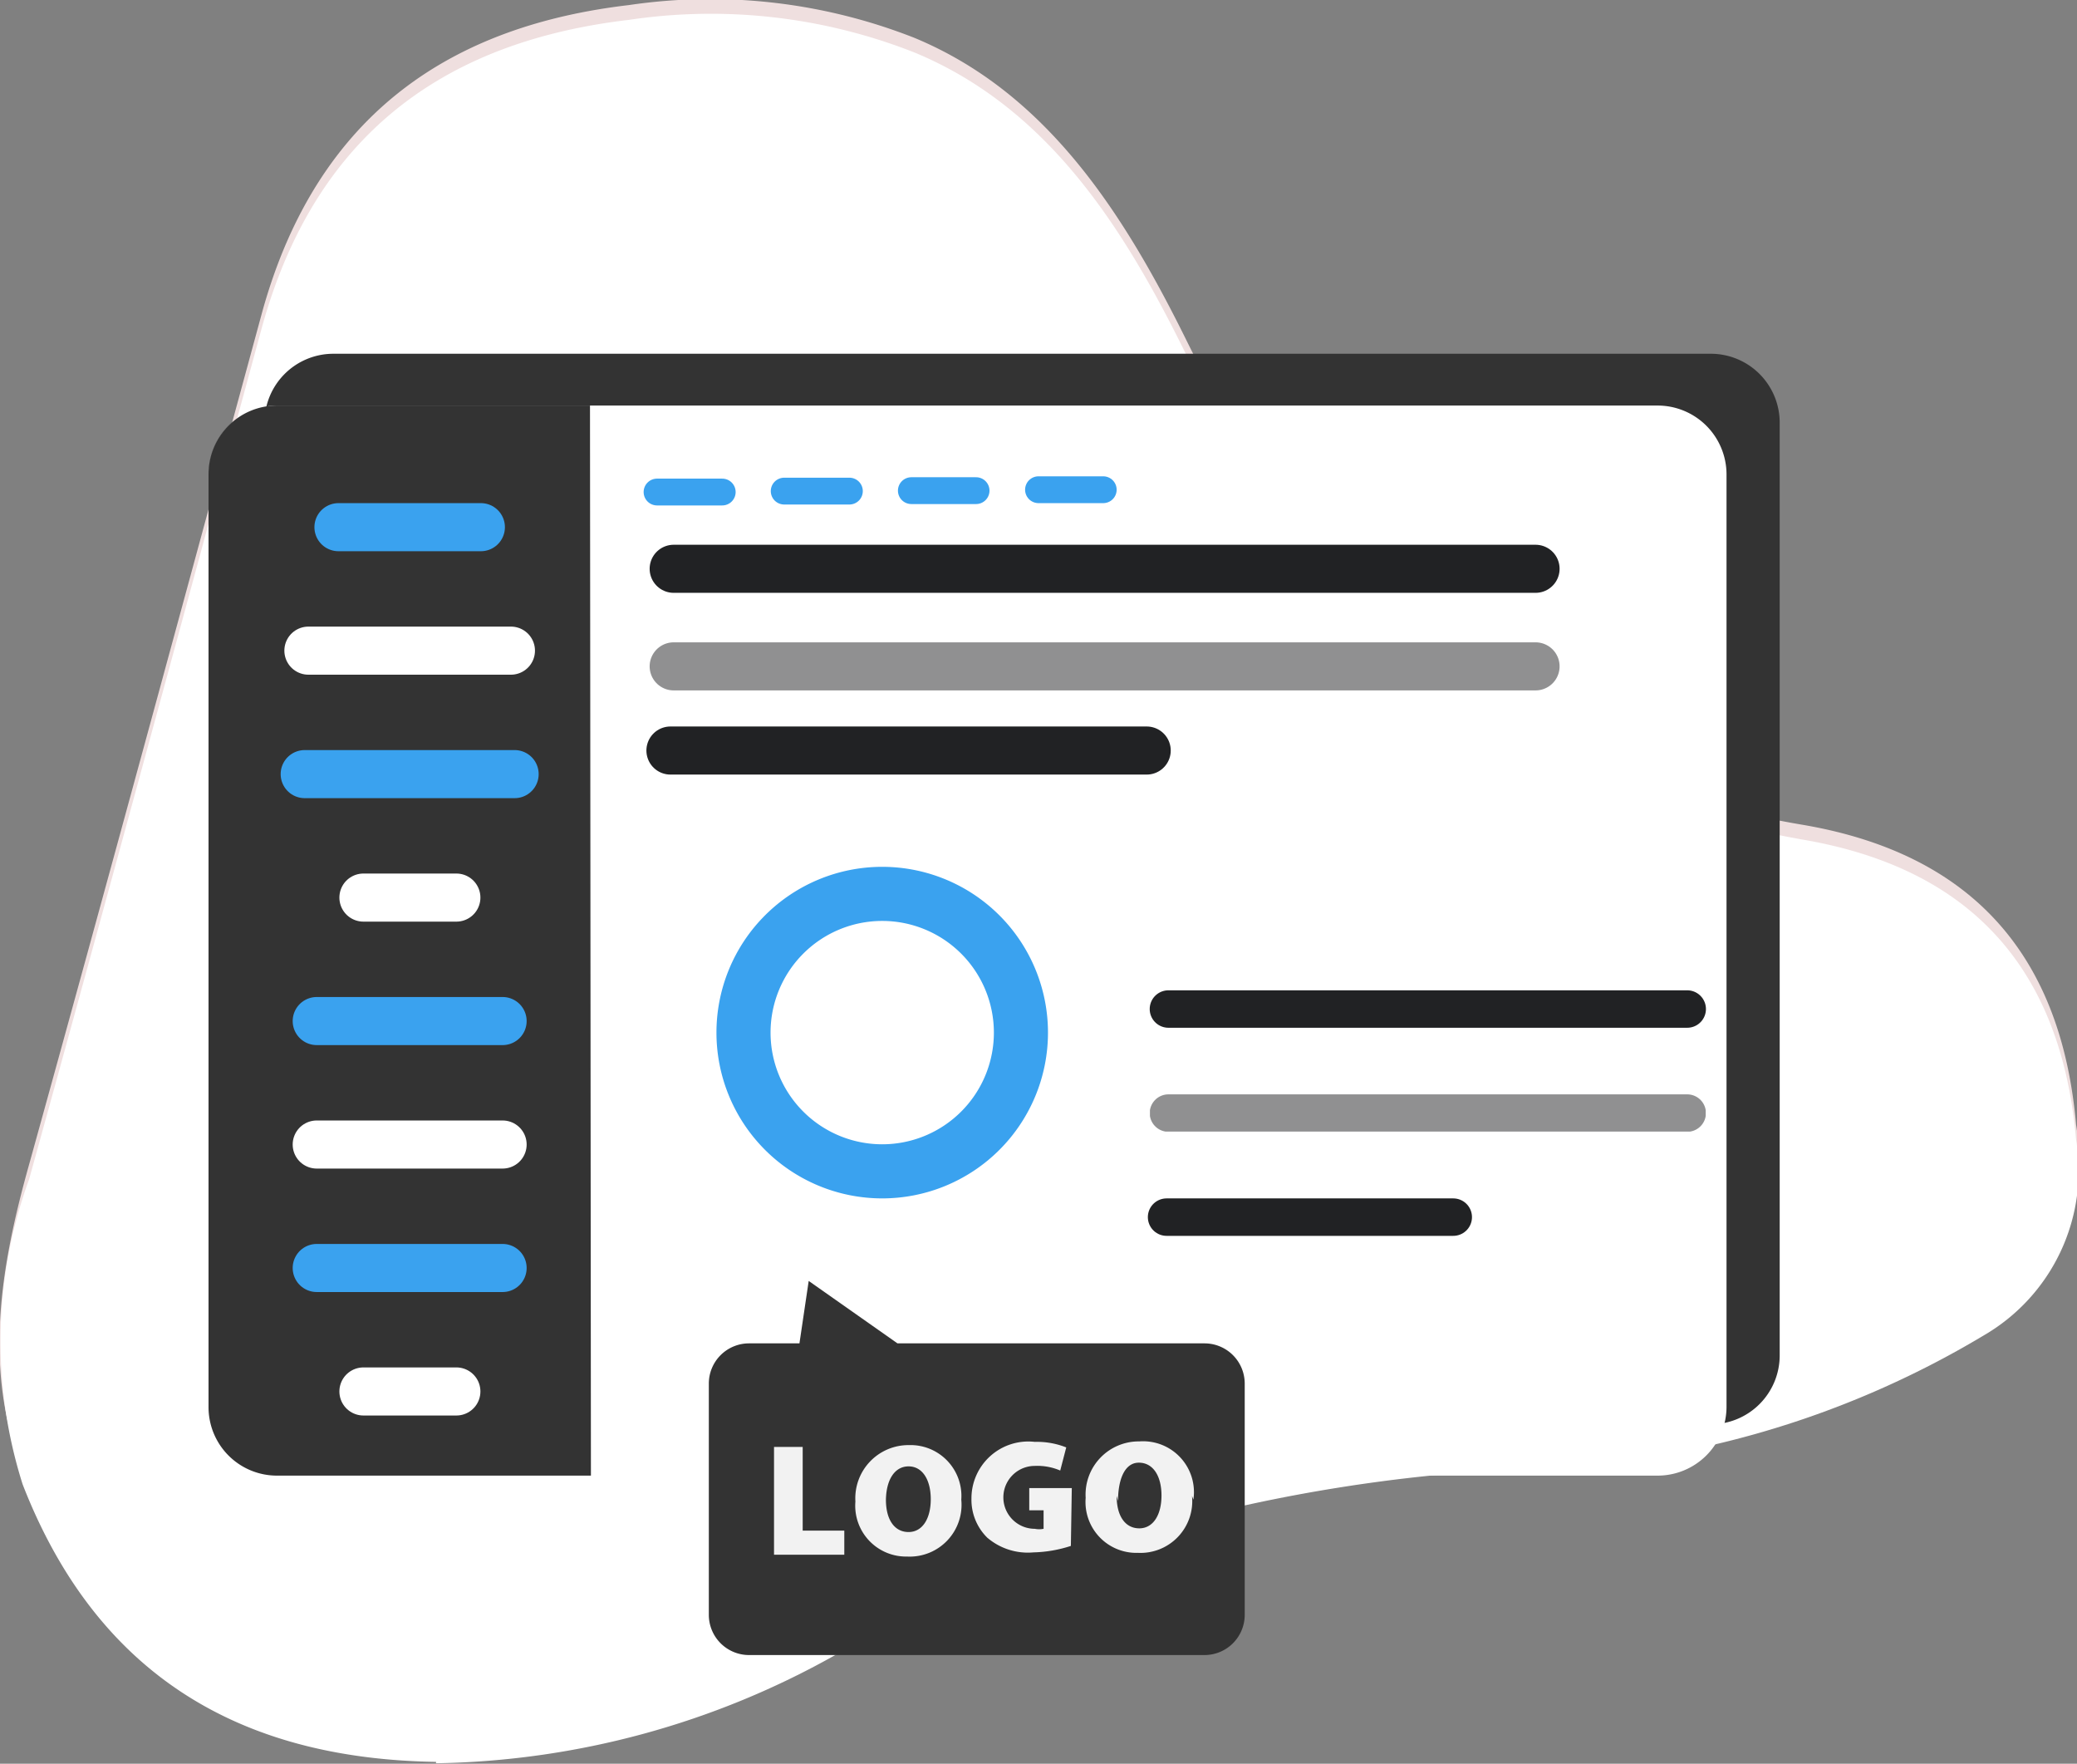
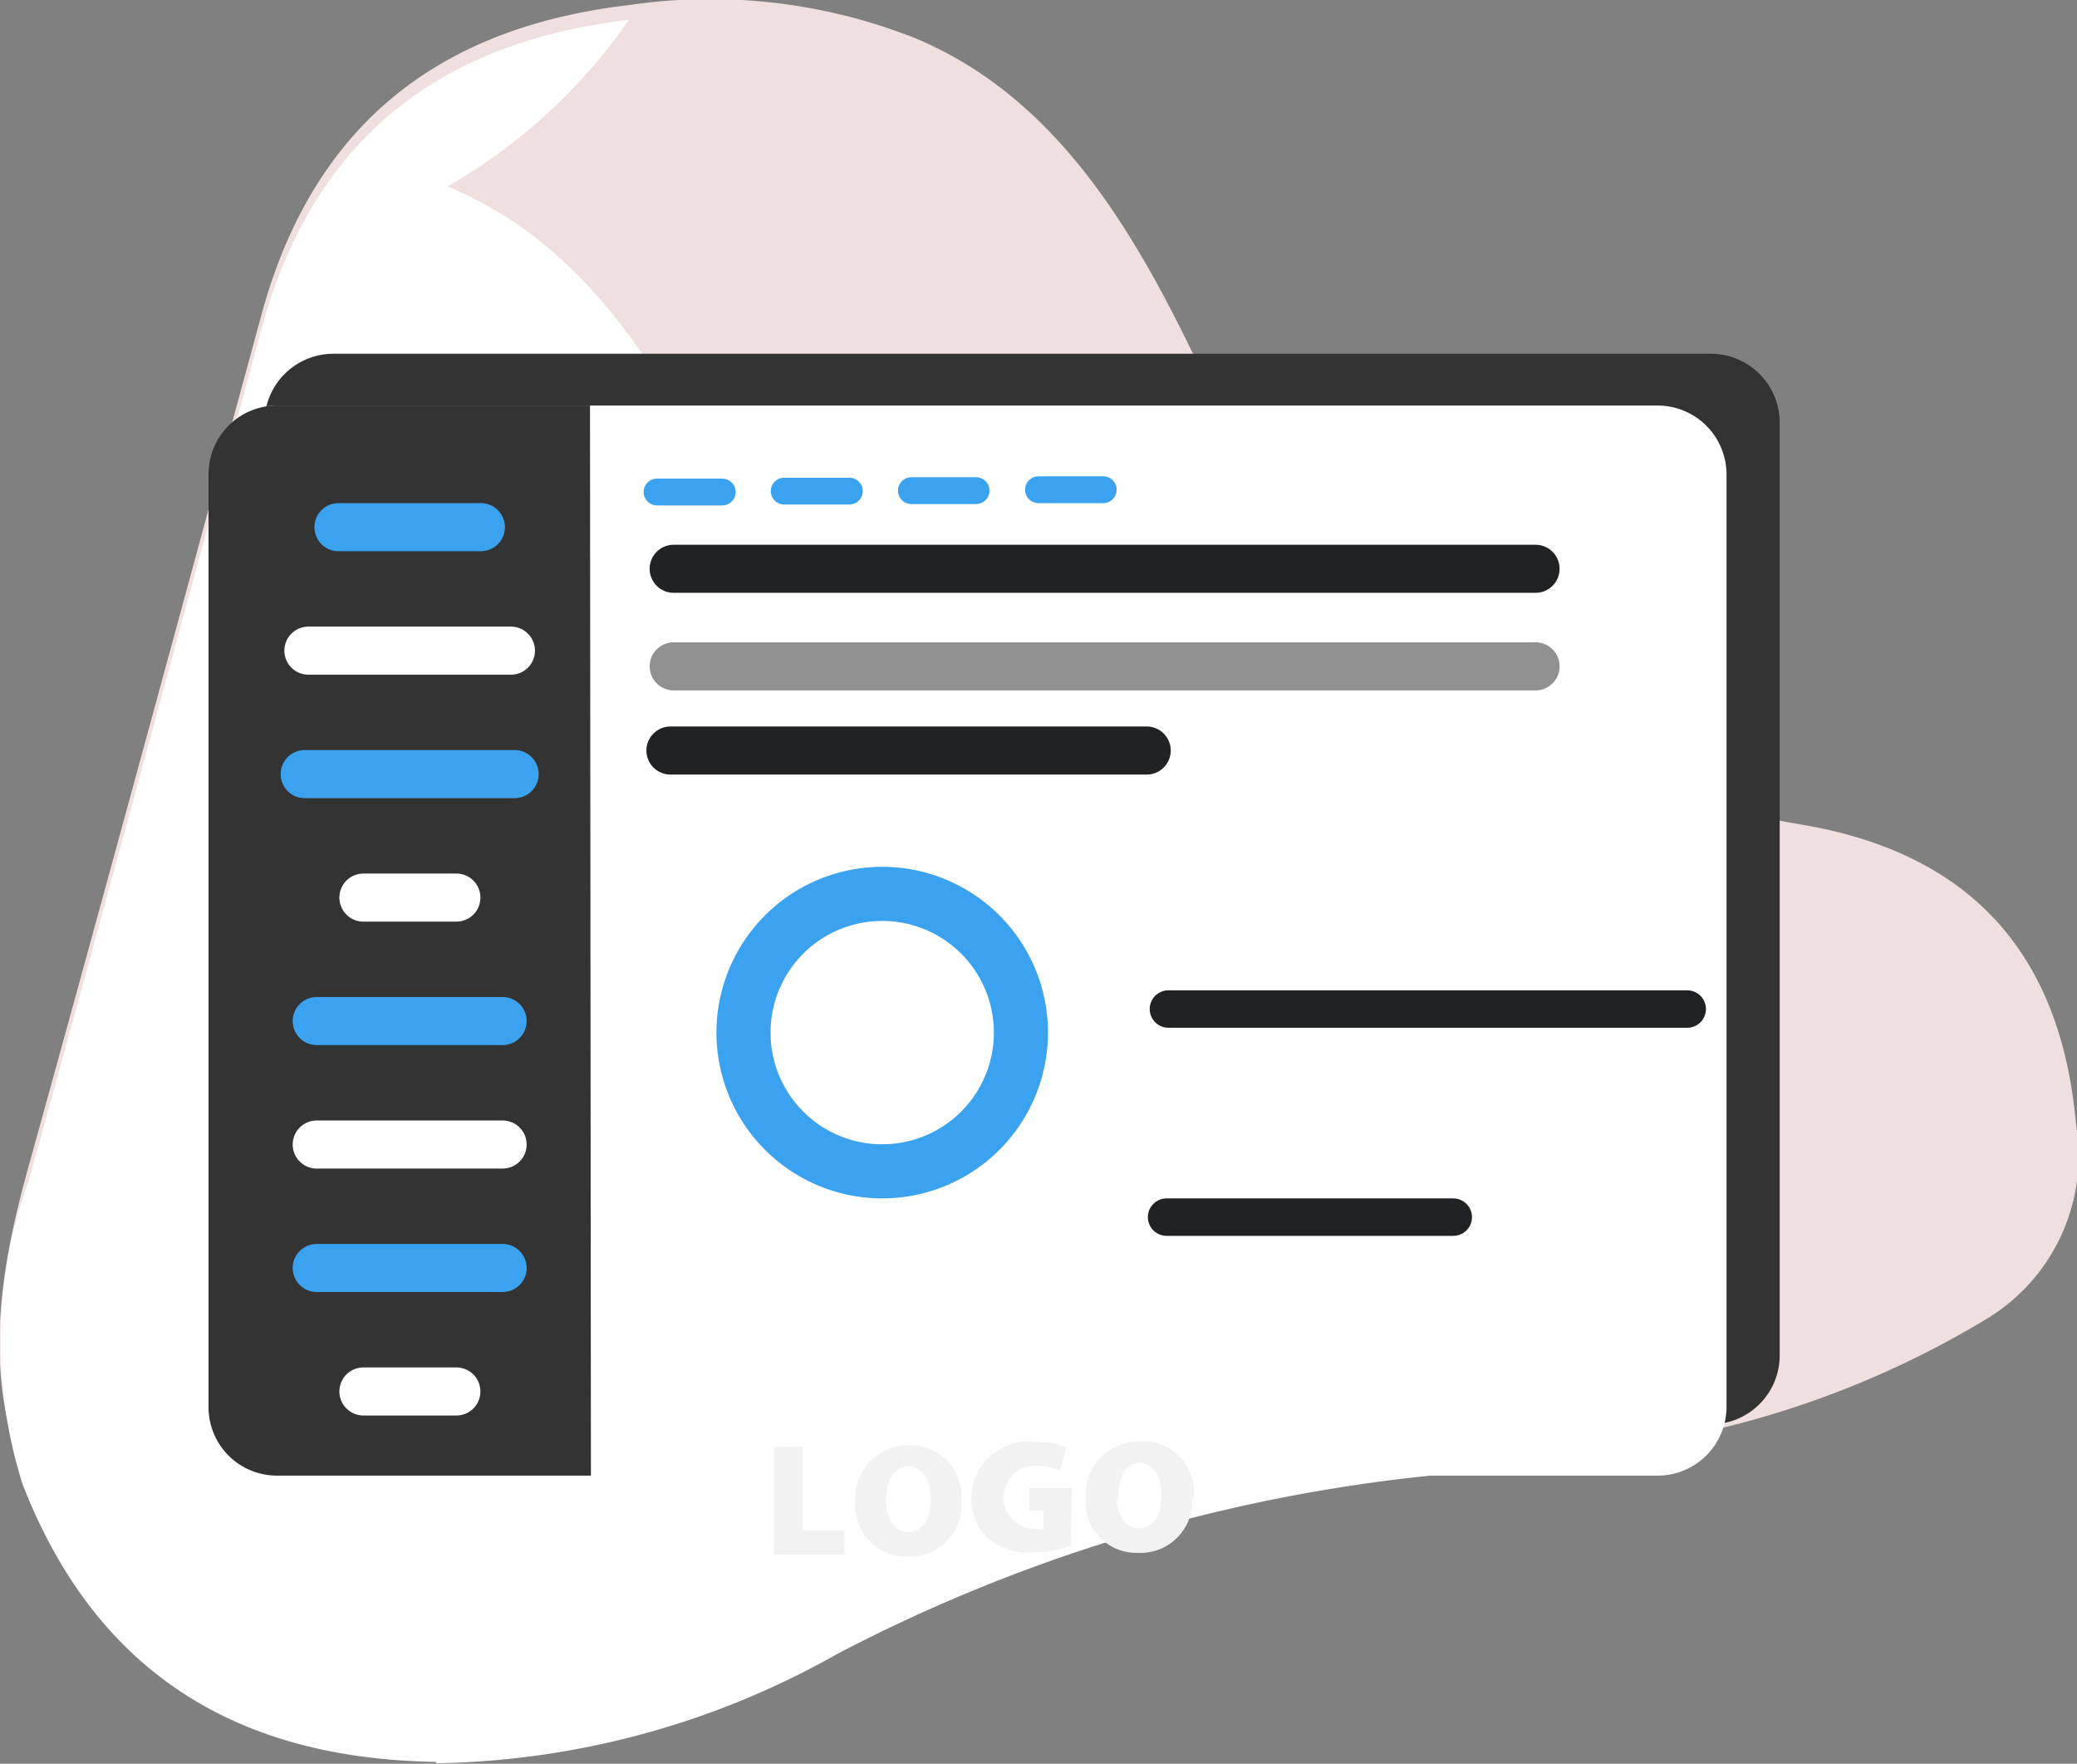
<svg xmlns="http://www.w3.org/2000/svg" viewBox="0 0 44.92 38.14">
  <rect x="0" y="0" width="44.92" height="38.14" fill="#808080" stroke="none" />
  <defs>
    <style>.cls-1,.cls-11,.cls-13,.cls-5,.cls-6,.cls-7,.cls-8{fill:none;}.cls-2{fill:#efdfdf;}.cls-3{fill:#fff;}.cls-4{fill:#333;}.cls-13,.cls-5,.cls-7{stroke:#3aa2ef;}.cls-11,.cls-13,.cls-5,.cls-6,.cls-7,.cls-8{stroke-linecap:round;stroke-linejoin:round;}.cls-5,.cls-6,.cls-8{stroke-width:1.04px;}.cls-6{stroke:#fff;}.cls-7{stroke-width:0.58px;}.cls-11,.cls-8{stroke:#212224;}.cls-9{opacity:0.5;}.cls-10{clip-path:url(#clip-path);}.cls-11{stroke-width:0.81px;}.cls-12{clip-path:url(#clip-path-2);}.cls-13{stroke-width:1.17px;}.cls-14{fill:#f2f2f2;}</style>
    <clipPath id="clip-path">
      <rect class="cls-1" x="14.05" y="13.88" width="19.68" height="1.04" />
    </clipPath>
    <clipPath id="clip-path-2">
-       <rect class="cls-1" x="24.87" y="23.66" width="12.02" height="0.81" />
-     </clipPath>
+       </clipPath>
  </defs>
  <g id="Layer_2" data-name="Layer 2">
    <g id="Layer_1-2" data-name="Layer 1">
      <path class="cls-2" d="M9.43,37.82a18.31,18.31,0,0,0,8.67-2.37,35.39,35.39,0,0,1,14.69-4A20.34,20.34,0,0,0,42.9,28.56a4.12,4.12,0,0,0,2-4.24c-.31-3.54-2.13-5.83-5.89-6.48-6-1-10.4-4.48-13.36-10.5C24.28,4.57,22.62,2,19.78.82A12.05,12.05,0,0,0,13.6.11C9.85.55,6.88,2.38,5.67,6.75,4,12.89,2.33,19.05.63,25.18c-.62,2.21-1,4.45-.14,6.61,1.7,4.36,5,5.94,8.94,6" />
-       <path class="cls-3" d="M9.43,38.13a18.18,18.18,0,0,0,8.67-2.36,35.39,35.39,0,0,1,14.69-4A20.34,20.34,0,0,0,42.9,28.88a4.12,4.12,0,0,0,2-4.24c-.31-3.54-2.13-5.83-5.89-6.48-6-1.05-10.4-4.48-13.36-10.5-1.36-2.77-3-5.33-5.86-6.52A12,12,0,0,0,13.6.43C9.85.87,6.88,2.7,5.67,7.06,4,13.2,2.33,19.36.63,25.5a10.23,10.23,0,0,0-.14,6.6c1.7,4.37,5,5.94,8.94,6" />
+       <path class="cls-3" d="M9.43,38.13a18.18,18.18,0,0,0,8.67-2.36,35.39,35.39,0,0,1,14.69-4a4.12,4.12,0,0,0,2-4.24c-.31-3.54-2.13-5.83-5.89-6.48-6-1.05-10.4-4.48-13.36-10.5-1.36-2.77-3-5.33-5.86-6.52A12,12,0,0,0,13.6.43C9.85.87,6.88,2.7,5.67,7.06,4,13.2,2.33,19.36.63,25.5a10.23,10.23,0,0,0-.14,6.6c1.7,4.37,5,5.94,8.94,6" />
      <path class="cls-4" d="M37,30.8H7.2a1.49,1.49,0,0,1-1.48-1.49V9.14A1.49,1.49,0,0,1,7.2,7.65H37a1.49,1.49,0,0,1,1.49,1.49V29.31A1.49,1.49,0,0,1,37,30.8" />
      <path class="cls-3" d="M35.85,31.91H6a1.48,1.48,0,0,1-1.48-1.48V10.25A1.48,1.48,0,0,1,6,8.77H35.85a1.49,1.49,0,0,1,1.49,1.48V30.43a1.49,1.49,0,0,1-1.49,1.48" />
      <path class="cls-4" d="M12.78,31.91H6a1.48,1.48,0,0,1-1.49-1.48V10.25A1.48,1.48,0,0,1,6,8.77h6.76Z" />
      <line class="cls-5" x1="7.32" y1="11.4" x2="10.4" y2="11.4" />
      <line class="cls-6" x1="6.67" y1="14.07" x2="11.05" y2="14.07" />
      <line class="cls-5" x1="6.59" y1="16.74" x2="11.13" y2="16.74" />
      <line class="cls-6" x1="7.86" y1="19.41" x2="9.87" y2="19.41" />
      <line class="cls-6" x1="7.86" y1="30.09" x2="9.87" y2="30.09" />
      <line class="cls-5" x1="6.85" y1="22.08" x2="10.87" y2="22.08" />
      <line class="cls-6" x1="6.85" y1="24.75" x2="10.87" y2="24.75" />
      <line class="cls-5" x1="6.85" y1="27.42" x2="10.87" y2="27.42" />
      <line class="cls-7" x1="14.21" y1="10.64" x2="15.62" y2="10.64" />
      <line class="cls-7" x1="16.96" y1="10.62" x2="18.37" y2="10.62" />
      <line class="cls-7" x1="19.71" y1="10.61" x2="21.11" y2="10.61" />
      <line class="cls-7" x1="22.46" y1="10.59" x2="23.86" y2="10.59" />
      <line class="cls-8" x1="14.57" y1="12.3" x2="33.21" y2="12.3" />
      <g class="cls-9">
        <g class="cls-10">
          <line class="cls-8" x1="14.57" y1="14.41" x2="33.21" y2="14.41" />
        </g>
      </g>
      <line class="cls-8" x1="14.5" y1="16.23" x2="24.8" y2="16.23" />
      <line class="cls-11" x1="25.27" y1="21.82" x2="36.49" y2="21.82" />
      <g class="cls-9">
        <g class="cls-12">
          <line class="cls-11" x1="25.27" y1="24.07" x2="36.49" y2="24.07" />
        </g>
      </g>
      <line class="cls-11" x1="25.23" y1="26.32" x2="31.43" y2="26.32" />
      <path class="cls-13" d="M22.08,22.33a3,3,0,1,1-3-3A3,3,0,0,1,22.08,22.33Z" />
-       <path class="cls-4" d="M26.05,29.05H19.41L17.49,27.7l-.2,1.35H16.2a.87.87,0,0,0-.87.87v5a.87.87,0,0,0,.87.87h9.85a.87.87,0,0,0,.87-.87v-5a.87.87,0,0,0-.87-.87" />
      <path class="cls-14" d="M16.74,31.29h.62V33.1h.9v.52H16.74Zm4.05,1.14a1.12,1.12,0,0,1-1.17,1.23,1.1,1.1,0,0,1-1.12-1.19,1.15,1.15,0,0,1,1.16-1.22A1.1,1.1,0,0,1,20.79,32.43Zm-1.63,0c0,.44.19.7.49.7s.48-.29.48-.71-.18-.71-.48-.71S19.16,32,19.16,32.46Zm4,1a2.82,2.82,0,0,1-.81.14,1.35,1.35,0,0,1-1-.32,1.15,1.15,0,0,1-.34-.84,1.23,1.23,0,0,1,1.37-1.23,1.72,1.72,0,0,1,.68.12l-.13.5a1.25,1.25,0,0,0-.55-.1.68.68,0,1,0,0,1.36.47.47,0,0,0,.19,0v-.4h-.31v-.48h.92Zm2.62-1.08a1.12,1.12,0,0,1-1.17,1.23,1.1,1.1,0,0,1-1.13-1.19,1.15,1.15,0,0,1,1.16-1.22A1.1,1.1,0,0,1,25.81,32.43Zm-1.63,0c0,.44.19.7.49.7s.48-.29.48-.71-.18-.71-.49-.71S24.18,32,24.18,32.46Z" />
    </g>
  </g>
</svg>